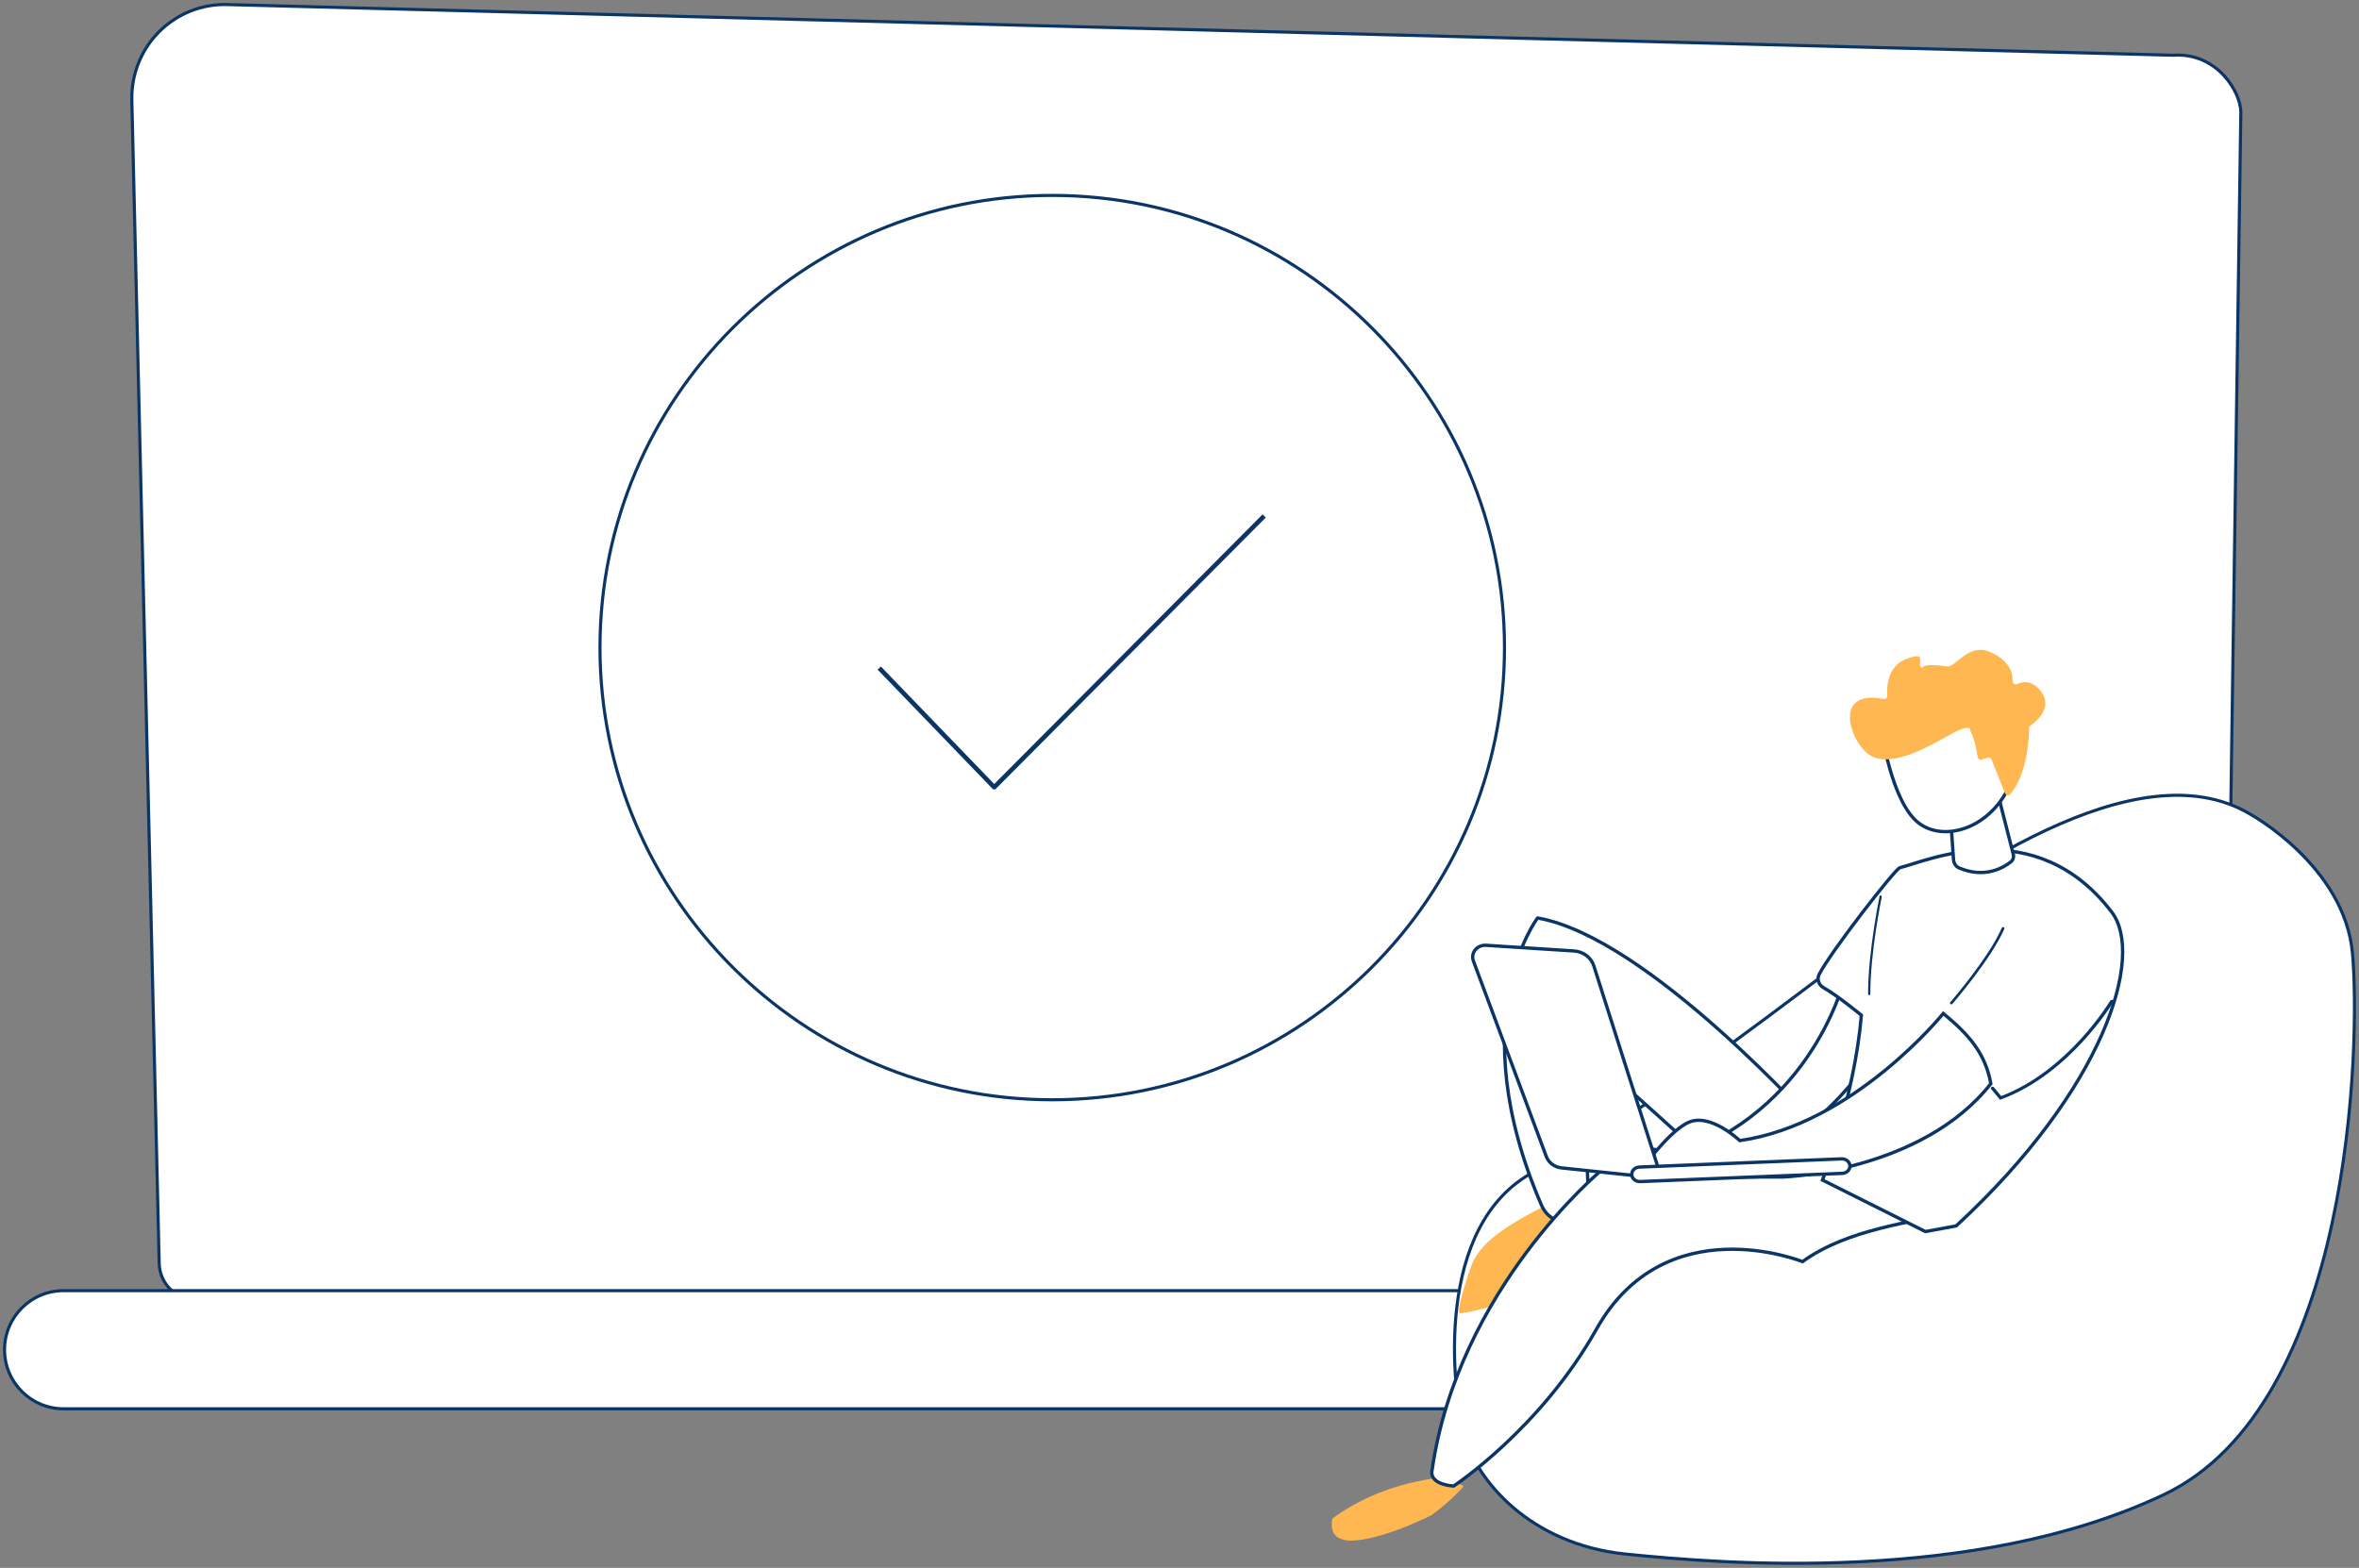
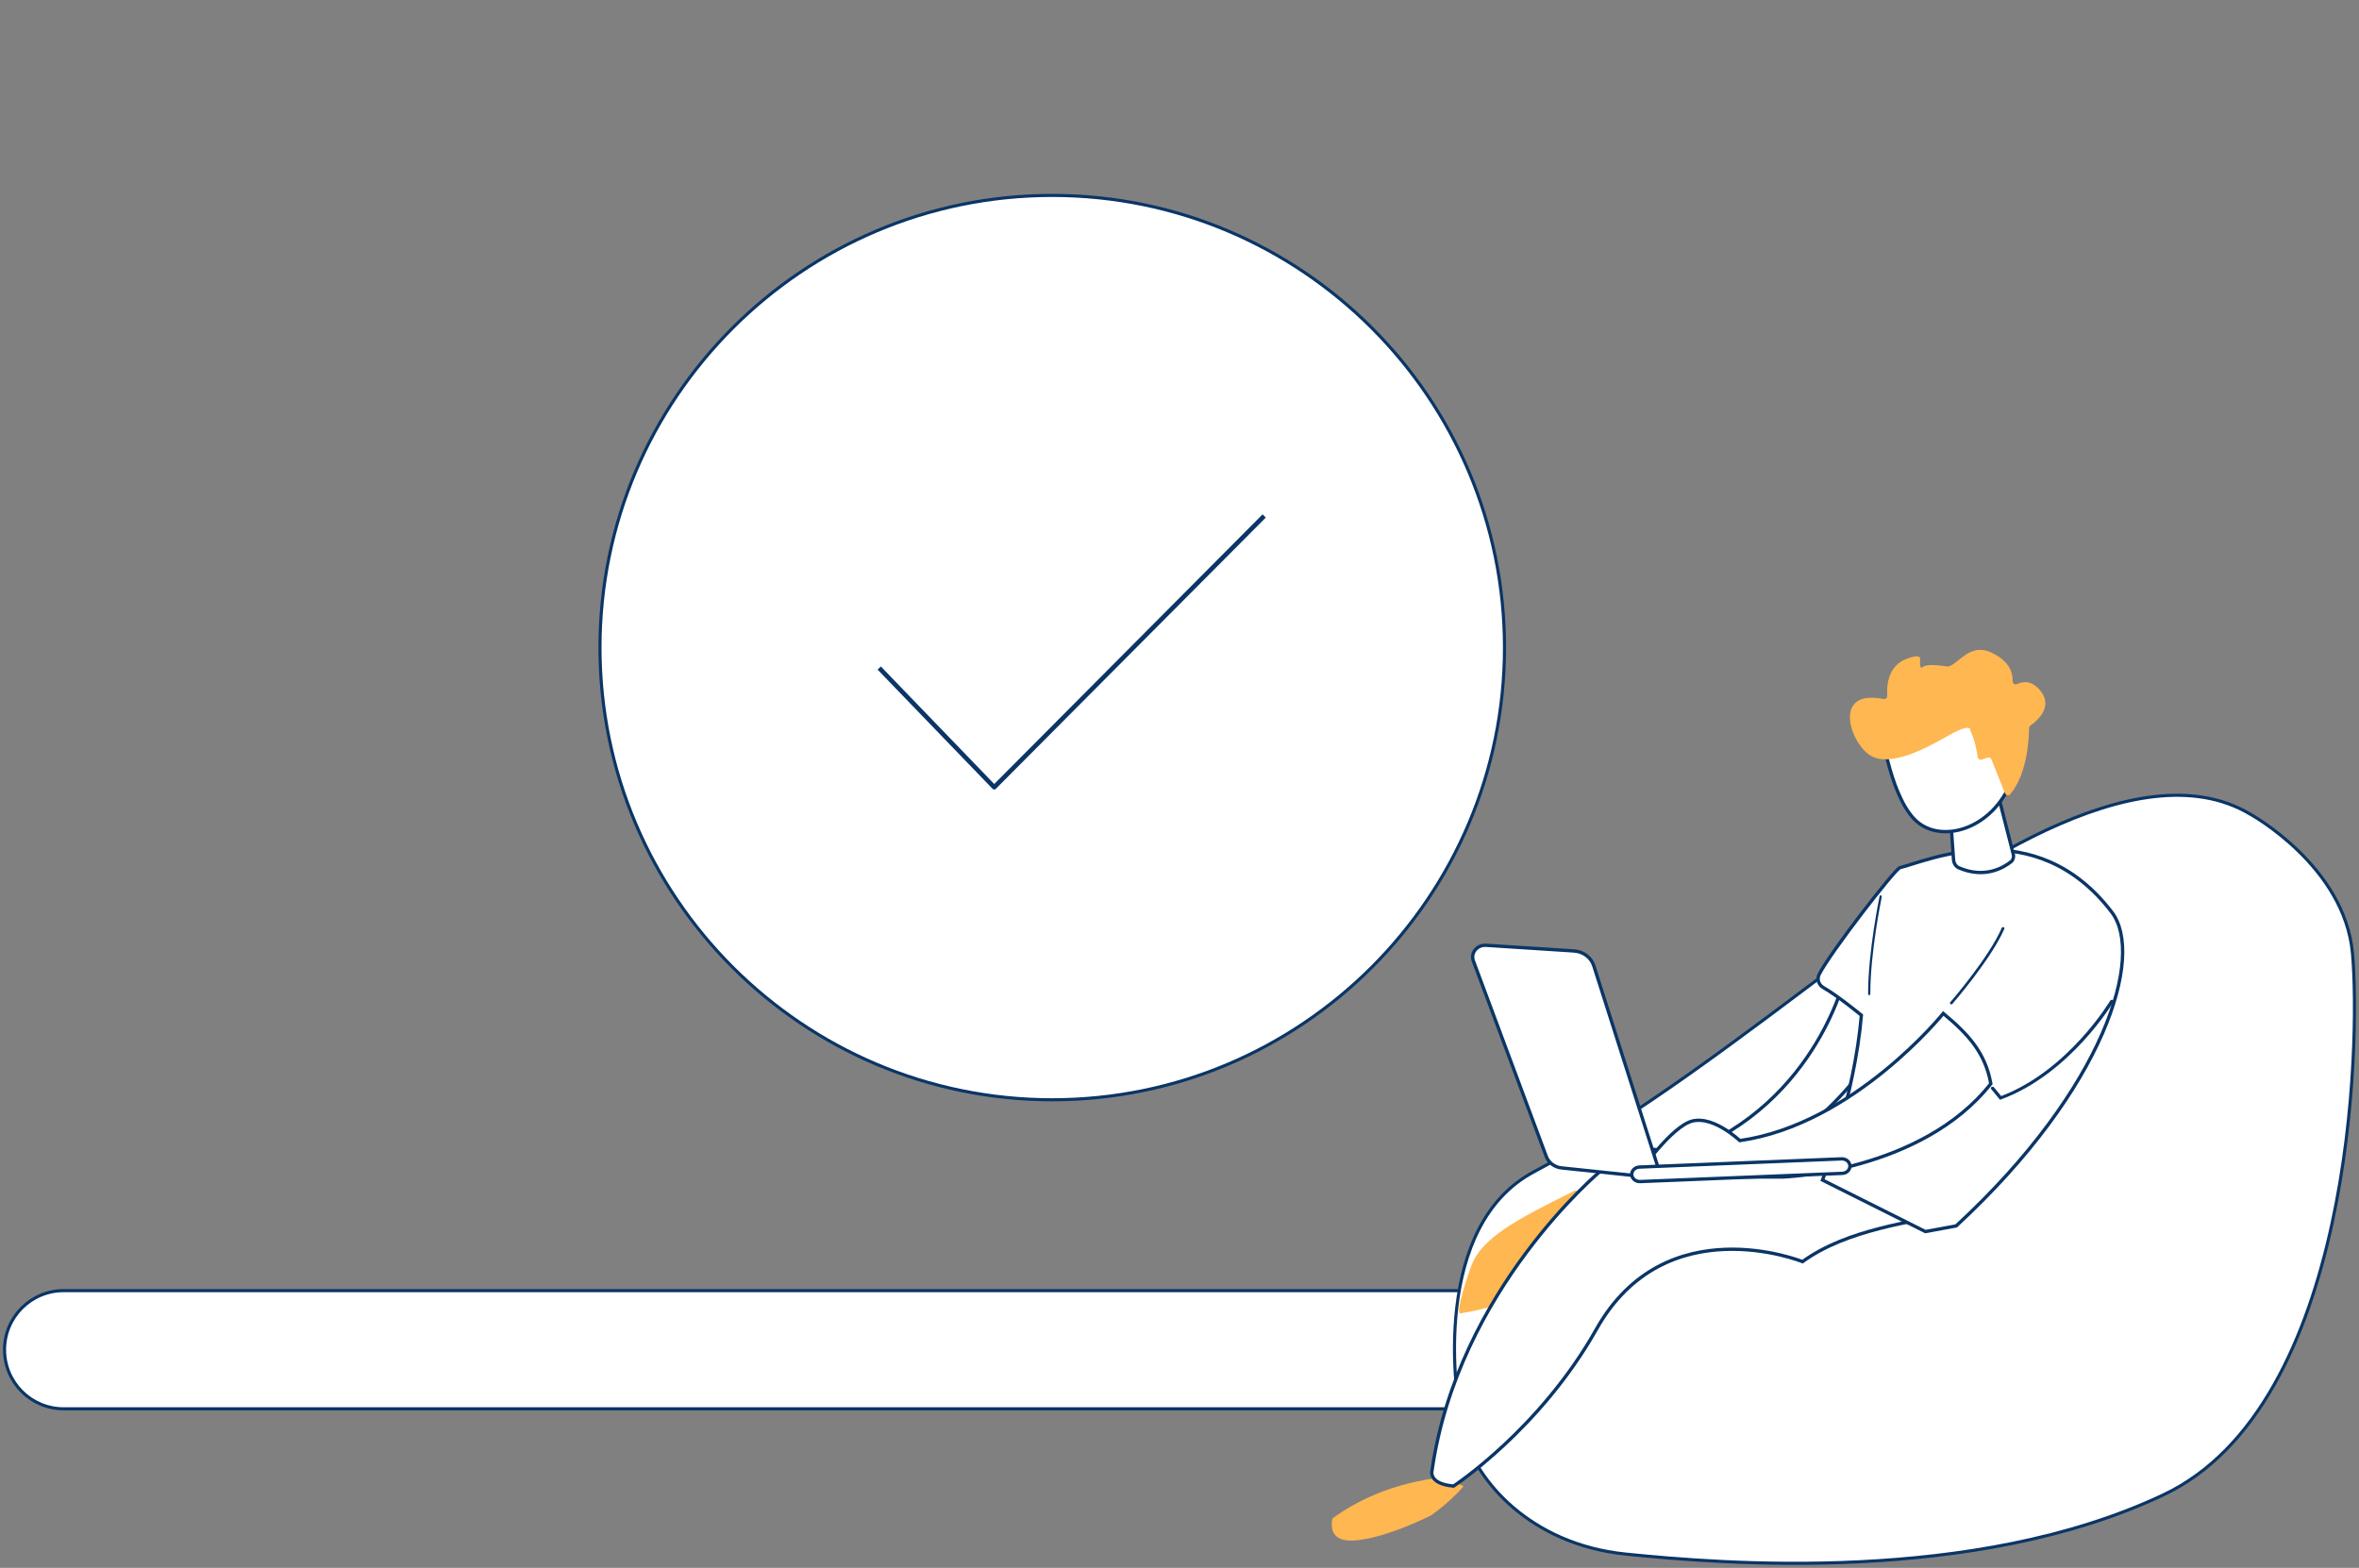
<svg xmlns="http://www.w3.org/2000/svg" width="519px" height="345px" viewBox="0 0 519 345" version="1.1">
  <rect x="0" y="0" width="519" height="345" fill="#808080" stroke="none" />
  <title>illustration 07</title>
  <g id="Page-1" stroke="none" stroke-width="1" fill="none" fill-rule="evenodd">
    <g id="Page-24" transform="translate(-45, -358)">
      <g id="illustration-07" transform="translate(46, 359)">
-         <path d="M34.023,276.862 C34.039,281.353 37.658,284.989 42.125,285 L480.251,285 C484.718,284.99 488.339,281.354 488.354,276.862 L492,23.714 C492,19.236 486.754,10.5 477.143,11.155 L48.956,0.007 C43.368,-0.14 37.964,2.023 34.005,5.99 C30.046,9.957 27.878,15.383 28.005,21.002 L34.023,276.862 Z" id="Path" stroke="#0A3566" stroke-width="0.682" fill="#FFFFFF" fill-rule="nonzero" />
        <path d="M425,309 L13,309 C5.82,309 8.79259876e-16,303.18 0,296 C-8.79259876e-16,288.82 5.82,283 13,283 L425,283 C432.18,283 438,288.82 438,296 C438,303.18 432.18,309 425,309 Z" id="Path" stroke="#0A3566" stroke-width="0.682" fill="#FFFFFF" fill-rule="nonzero" />
        <path d="M230.499,241 C175.634,241 131,196.367 131,141.504 C131,86.641 175.629,42 230.499,42 C285.368,42 330,86.633 330,141.496 C330,196.359 285.358,241 230.499,241 Z" id="Path" stroke="#0A3566" stroke-width="0.682" fill="#FFFFFF" fill-rule="nonzero" />
        <path d="M494.01,178.116 C494.01,178.116 514.846,189.52 516.571,208.82 C518.296,228.12 516.713,308.23 474.934,327.95 C433.154,347.671 377.85,343.123 356.679,340.968 C335.507,338.813 323.772,324.597 321.15,314.818 C318.527,305.038 314.289,268.57 336.564,256.804 C358.839,245.038 382.224,227.025 405.595,209.48 C428.966,191.935 469.021,163.297 494.01,178.116 Z" id="Path" stroke="#0A3566" stroke-width="0.682" fill="#FFFFFF" fill-rule="nonzero" />
        <path d="M345.478,261 C345.478,261 351.296,261.306 352,273.163 C352,273.163 338.527,285.145 320.328,287.996 C318.97,288.21 322.238,278.744 322.731,277.463 C325.073,271.36 332.455,267.432 345.478,261 Z" id="Path" fill="#FFB751" fill-rule="nonzero" />
-         <path d="M410.902,247.029 L398.796,247.029 C398.796,247.029 361.652,205.218 337.278,201 C337.278,201 320.316,223.063 338.182,264.288 C339.618,267.605 343.638,269.076 346.637,267.125 C347.507,266.572 348.184,265.753 348.569,264.784 L347.133,229.573 C347.133,229.573 378.824,257.817 384.333,263.268 C389.841,268.719 417.839,265.396 410.902,247.029 Z" id="Path" stroke="#0A3566" stroke-width="0.733" fill="#FFFFFF" fill-rule="nonzero" stroke-linejoin="round" />
        <path d="M292.144,333.138 C297.231,329.399 305.338,325.203 317.042,324 L321,326.031 C321,326.031 318.476,329.153 313.865,332.45 C309.628,334.515 303.085,337.312 297.66,337.918 C292.386,338.507 291.608,335.833 292.144,333.138 Z" id="Path" fill="#FFB751" fill-rule="nonzero" />
        <path d="M406.321,256 L351.233,256.6 C351.233,256.6 319.758,282.727 314.059,322.569 C314.059,322.569 313.112,325.498 318.799,326 C318.799,326 337.824,313.53 350.228,291.482 C365.437,264.45 395.57,276.617 395.57,276.617 C405.471,269.454 419.461,267.995 430,265.608 L406.321,256 Z" id="Path" stroke="#0A3566" stroke-width="0.733" fill="#FFFFFF" fill-rule="nonzero" />
        <path d="M405.18,213 C405.18,213 399.197,241.449 369.887,252.705 L359.459,251.538 L357,255.261 L381.459,256 C381.459,256 402.367,248.143 413.445,226.731 C413.806,226.024 419.905,214.074 405.18,213 Z" id="Path" stroke="#0A3566" stroke-width="0.733" fill="#FFFFFF" fill-rule="nonzero" />
        <path d="M399.964,258.664 C399.964,258.664 407.012,240.267 408.521,222.393 C408.521,222.393 403.366,218.138 400.143,216.302 C399.101,215.708 398.706,214.448 399.233,213.4 C401.602,208.687 415.933,190.18 417.005,189.925 C422.839,188.526 446.76,177.6 463.622,199.735 C470.855,209.234 462.187,238.474 429.374,268.756 L422.604,270 L399.964,258.664 Z" id="Path" stroke="#0A3566" stroke-width="0.733" fill="#FFFFFF" fill-rule="nonzero" />
        <path d="M426.538,222 C426.538,222 406.889,246.416 381.766,249.986 C381.766,249.986 375.273,243.774 370.447,245.992 C365.621,248.21 359,258 359,258 L391.258,258 C391.258,258 421.757,256.872 437,237.46 C435.771,230.669 432.098,226.62 426.538,222 Z" id="Path" stroke="#0A3566" stroke-width="0.733" fill="#FFFFFF" fill-rule="nonzero" />
        <path d="M438.627,174 L441.947,187.004 C442.102,187.599 441.91,188.243 441.473,188.597 C439.872,189.883 435.69,192.439 429.951,189.954 C429.295,189.663 428.842,188.953 428.788,188.133 L428,176.807 L438.627,174 Z" id="Path" stroke="#0A3566" stroke-width="0.733" fill="#FFFFFF" fill-rule="nonzero" stroke-linejoin="round" />
        <path d="M413,160.052 C413,160.052 415.157,175.298 420.984,179.988 C426.811,184.678 438.164,181.145 442,169.652 L434.359,150 L413,160.052 Z" id="Path" stroke="#0A3566" stroke-width="0.733" fill="#FFFFFF" fill-rule="nonzero" stroke-linejoin="round" />
        <path d="M434.999,166.137 C434.808,166.202 434.599,166.177 434.428,166.067 C434.257,165.957 434.14,165.773 434.109,165.565 C433.916,164.231 433.439,161.573 432.474,159.767 C432.474,159.767 432.981,157.861 427.887,160.74 C422.792,163.62 415.141,167.842 410.633,165.327 C406.241,162.873 401.792,150.525 413.399,152.813 C413.609,152.856 413.827,152.794 413.987,152.644 C414.147,152.495 414.231,152.275 414.214,152.051 C414.071,150.022 414.263,145.353 418.769,143.857 C422.987,142.455 420.722,144.726 421.675,145.933 C421.955,146.287 421.323,144.724 427.315,145.639 C429.37,145.952 432.008,140.226 437.058,142.562 C441.217,144.484 441.864,147.173 441.795,148.85 C441.784,149.101 441.898,149.34 442.098,149.48 C442.297,149.62 442.552,149.639 442.768,149.532 C444.04,148.917 446.092,148.596 448.055,151.178 C450.769,154.746 446.891,157.838 445.727,158.65 C445.534,158.783 445.418,159.008 445.418,159.25 C445.407,161.106 445.131,169.197 441.266,173.763 C441.108,173.946 440.871,174.032 440.638,173.989 C440.406,173.947 440.21,173.783 440.119,173.555 L437.142,166.123 C437.003,165.778 436.636,165.601 436.296,165.716 L434.999,166.137 Z" id="Path" fill="#FFB751" fill-rule="nonzero" />
        <path d="M364,256.591 L349.655,211.533 C349.071,209.693 347.337,208.387 345.304,208.255 L325.935,207.006 C325.013,206.946 324.121,207.327 323.561,208.02 C323.001,208.713 322.849,209.624 323.156,210.446 L339.198,253.483 C339.715,254.869 341.036,255.849 342.588,255.997 L361.661,258 L364,256.591 Z" id="Path" stroke="#0A3566" stroke-width="0.733" fill="#FFFFFF" fill-rule="nonzero" />
        <path d="M359.778,258.998 L359.868,258.998 L404.331,257.195 C405.303,257.148 406.049,256.395 405.997,255.514 C405.946,254.632 405.116,253.955 404.144,254.002 L359.681,255.806 C358.723,255.846 357.977,256.573 358.001,257.442 C358.024,258.311 358.81,259.003 359.769,259 L359.778,258.998 Z" id="Path" stroke="#0A3566" stroke-width="0.733" fill="#FFFFFF" fill-rule="nonzero" />
        <path d="M410.243,218 C410.378,218 410.488,217.846 410.488,217.656 C410.467,208.601 412.958,196.578 412.986,196.459 C413.016,196.339 412.997,196.205 412.935,196.111 C412.874,196.017 412.78,195.979 412.693,196.011 C412.605,196.043 412.537,196.141 412.516,196.265 C412.489,196.387 409.98,208.502 410,217.658 C410,217.846 410.108,217.999 410.243,218 L410.243,218 Z" id="Path" fill="#0A3566" fill-rule="nonzero" />
        <path d="M428.306,220 C428.4,220 428.488,219.962 428.547,219.895 C428.631,219.797 437.069,210.074 439.97,203.398 C440.019,203.304 440.007,203.193 439.938,203.11 C439.869,203.027 439.754,202.986 439.641,203.004 C439.528,203.022 439.435,203.096 439.401,203.195 C436.533,209.786 428.152,219.454 428.066,219.551 C428.015,219.608 427.993,219.682 428.002,219.755 C428.012,219.828 428.053,219.895 428.117,219.94 C428.171,219.98 428.237,220.001 428.306,220 L428.306,220 Z" id="Path" fill="#0A3566" fill-rule="nonzero" />
        <path d="M439.017,241 L439.3,240.896 C454.488,235.285 463.872,219.639 463.959,219.481 C464.021,219.375 464.013,219.249 463.938,219.15 C463.863,219.051 463.732,218.994 463.595,219 C463.458,219.007 463.336,219.076 463.274,219.182 C463.182,219.337 454.04,234.582 439.27,240.186 L437.704,238.278 C437.628,238.175 437.493,238.116 437.353,238.125 C437.212,238.134 437.088,238.21 437.032,238.321 C436.975,238.433 436.995,238.562 437.083,238.658 L439.017,241 Z" id="Path" fill="#0A3566" fill-rule="nonzero" />
        <polyline id="Path-2" stroke="#0A3566" stroke-linejoin="round" points="192.439 146 217.734 172.23 277.128 112.54" />
      </g>
    </g>
  </g>
</svg>